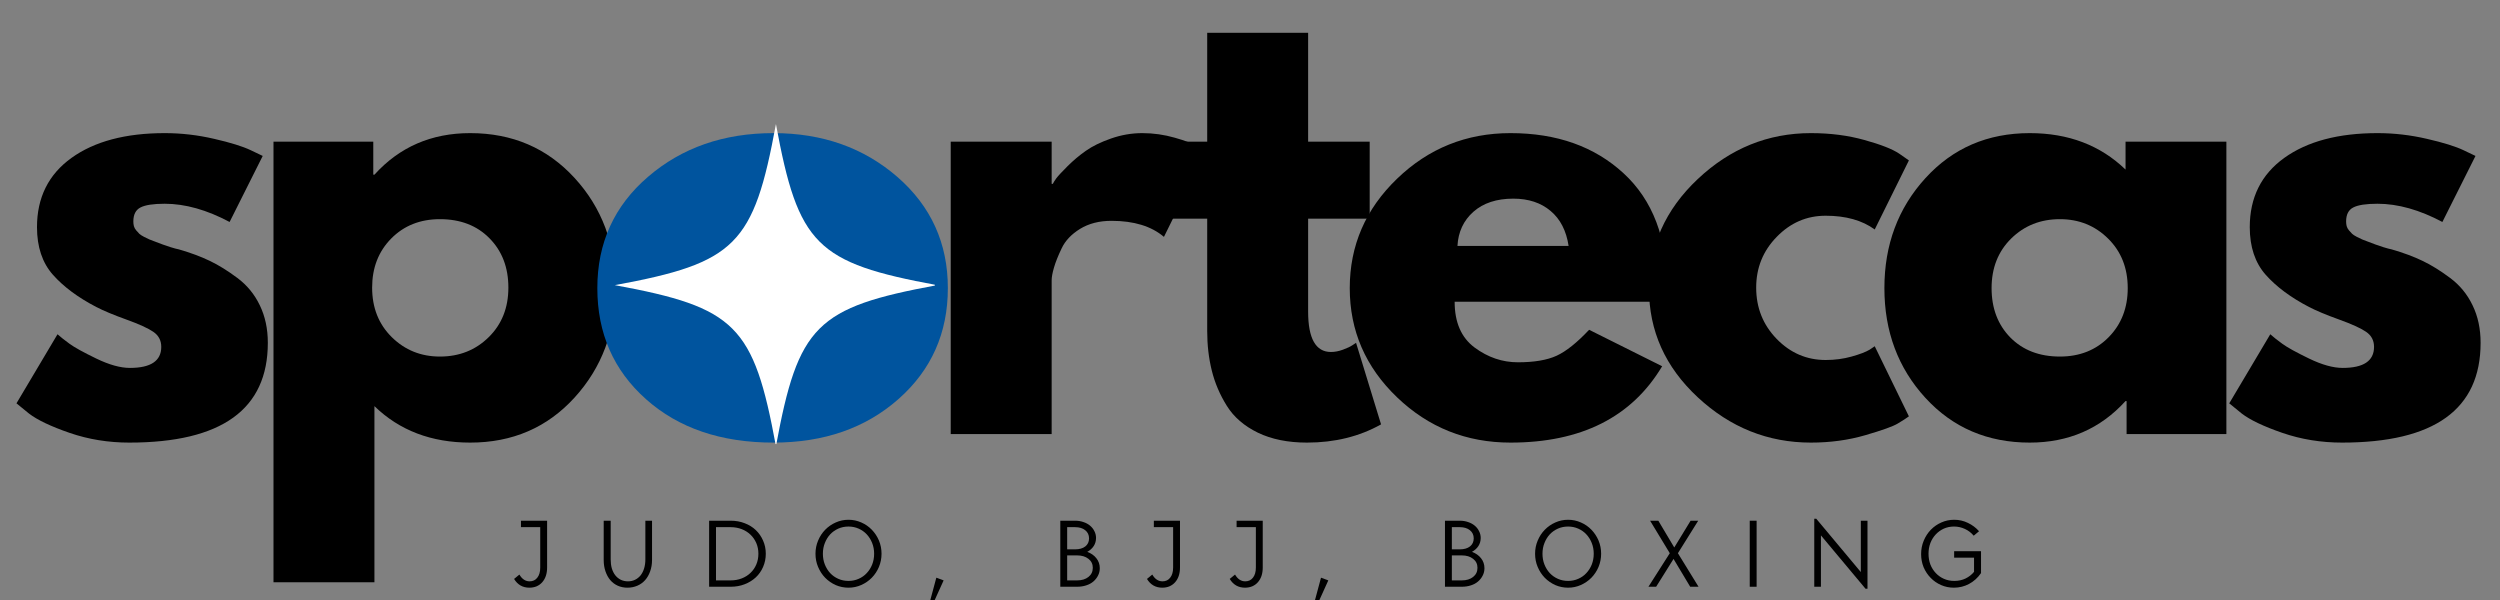
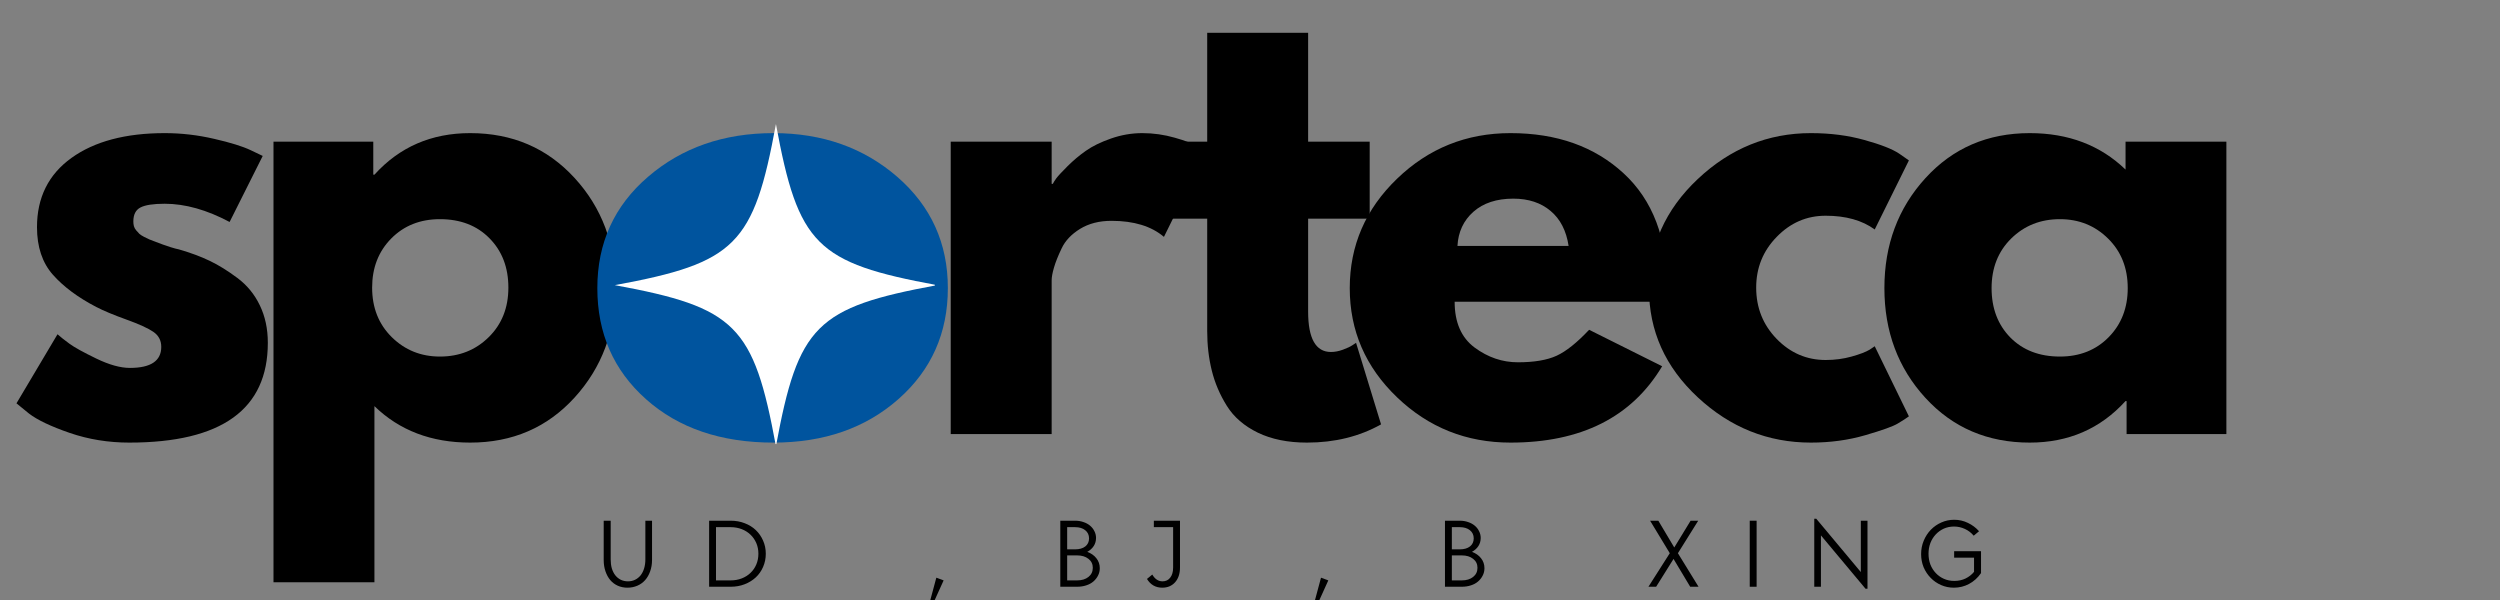
<svg xmlns="http://www.w3.org/2000/svg" width="500" zoomAndPan="magnify" viewBox="0 0 375 90" height="120" preserveAspectRatio="xMidYMid meet" version="1.0">
  <rect x="0" y="0" width="375" height="90" fill="#808080" stroke="none" />
  <defs>
    <g />
    <clipPath id="49ad4e607f">
      <path d="M 99.887 25.812 L 131.543 25.812 L 131.543 57.469 L 99.887 57.469 Z M 99.887 25.812 " clip-rule="nonzero" />
    </clipPath>
    <clipPath id="65ce4af06c">
      <path d="M 115.715 25.812 C 106.973 25.812 99.887 32.898 99.887 41.641 C 99.887 50.379 106.973 57.469 115.715 57.469 C 124.457 57.469 131.543 50.379 131.543 41.641 C 131.543 32.898 124.457 25.812 115.715 25.812 Z M 115.715 25.812 " clip-rule="nonzero" />
    </clipPath>
    <clipPath id="0908a22e5a">
      <path d="M 92.223 18.605 L 140.223 18.605 L 140.223 66.605 L 92.223 66.605 Z M 92.223 18.605 " clip-rule="nonzero" />
    </clipPath>
  </defs>
  <g fill="#000000" fill-opacity="1">
    <g transform="translate(0.502, 65.109)">
      <g>
        <path d="M 24.203 -45.141 C 26.703 -45.141 29.176 -44.852 31.625 -44.281 C 34.082 -43.719 35.91 -43.148 37.109 -42.578 L 38.906 -41.719 L 33.938 -31.812 C 30.52 -33.633 27.273 -34.547 24.203 -34.547 C 22.484 -34.547 21.27 -34.359 20.562 -33.984 C 19.852 -33.617 19.5 -32.922 19.5 -31.891 C 19.5 -31.66 19.523 -31.43 19.578 -31.203 C 19.641 -30.973 19.754 -30.758 19.922 -30.562 C 20.086 -30.363 20.242 -30.191 20.391 -30.047 C 20.535 -29.91 20.773 -29.754 21.109 -29.578 C 21.453 -29.41 21.723 -29.281 21.922 -29.188 C 22.129 -29.102 22.457 -28.977 22.906 -28.812 C 23.363 -28.645 23.707 -28.516 23.938 -28.422 C 24.164 -28.336 24.551 -28.207 25.094 -28.031 C 25.633 -27.863 26.047 -27.754 26.328 -27.703 C 28.098 -27.191 29.641 -26.617 30.953 -25.984 C 32.266 -25.359 33.645 -24.504 35.094 -23.422 C 36.551 -22.336 37.676 -20.969 38.469 -19.312 C 39.27 -17.664 39.672 -15.789 39.672 -13.688 C 39.672 -3.707 32.742 1.281 18.891 1.281 C 15.754 1.281 12.773 0.797 9.953 -0.172 C 7.141 -1.141 5.102 -2.109 3.844 -3.078 L 1.969 -4.609 L 8.125 -14.969 C 8.582 -14.562 9.18 -14.086 9.922 -13.547 C 10.66 -13.004 12 -12.266 13.938 -11.328 C 15.875 -10.391 17.555 -9.922 18.984 -9.922 C 22.117 -9.922 23.688 -10.973 23.688 -13.078 C 23.688 -14.047 23.285 -14.801 22.484 -15.344 C 21.691 -15.883 20.336 -16.5 18.422 -17.188 C 16.516 -17.875 15.02 -18.5 13.938 -19.062 C 11.195 -20.488 9.031 -22.098 7.438 -23.891 C 5.844 -25.691 5.047 -28.07 5.047 -31.031 C 5.047 -35.477 6.77 -38.941 10.219 -41.422 C 13.664 -43.898 18.328 -45.141 24.203 -45.141 Z M 24.203 -45.141 " />
      </g>
    </g>
  </g>
  <g fill="#000000" fill-opacity="1">
    <g transform="translate(35.898, 65.109)">
      <g>
        <path d="M 50.281 -38.422 C 54.383 -33.953 56.438 -28.469 56.438 -21.969 C 56.438 -15.469 54.383 -9.969 50.281 -5.469 C 46.176 -0.969 40.957 1.281 34.625 1.281 C 28.812 1.281 24.023 -0.539 20.266 -4.188 L 20.266 22.234 L 5.125 22.234 L 5.125 -43.859 L 20.094 -43.859 L 20.094 -38.906 L 20.266 -38.906 C 24.023 -43.062 28.812 -45.141 34.625 -45.141 C 40.957 -45.141 46.176 -42.898 50.281 -38.422 Z M 37.406 -14.531 C 39.375 -16.469 40.359 -18.945 40.359 -21.969 C 40.359 -24.988 39.414 -27.453 37.531 -29.359 C 35.656 -31.273 33.176 -32.234 30.094 -32.234 C 27.133 -32.234 24.695 -31.266 22.781 -29.328 C 20.875 -27.391 19.922 -24.938 19.922 -21.969 C 19.922 -18.945 20.906 -16.469 22.875 -14.531 C 24.844 -12.594 27.25 -11.625 30.094 -11.625 C 33 -11.625 35.438 -12.594 37.406 -14.531 Z M 37.406 -14.531 " />
      </g>
    </g>
  </g>
  <g fill="#00549e" fill-opacity="1">
    <g transform="translate(87.631, 65.109)">
      <g>
        <path d="M 9.281 -5.219 C 4.406 -9.551 1.969 -15.109 1.969 -21.891 C 1.969 -28.672 4.504 -34.238 9.578 -38.594 C 14.648 -42.957 20.922 -45.141 28.391 -45.141 C 35.742 -45.141 41.941 -42.945 46.984 -38.562 C 52.023 -34.176 54.547 -28.617 54.547 -21.891 C 54.547 -15.16 52.078 -9.613 47.141 -5.25 C 42.211 -0.895 35.961 1.281 28.391 1.281 C 20.523 1.281 14.156 -0.883 9.281 -5.219 Z M 20.984 -29.328 C 19.023 -27.391 18.047 -24.91 18.047 -21.891 C 18.047 -18.867 18.984 -16.398 20.859 -14.484 C 22.742 -12.578 25.223 -11.625 28.297 -11.625 C 31.266 -11.625 33.703 -12.594 35.609 -14.531 C 37.516 -16.469 38.469 -18.922 38.469 -21.891 C 38.469 -24.91 37.484 -27.391 35.516 -29.328 C 33.555 -31.266 31.148 -32.234 28.297 -32.234 C 25.391 -32.234 22.953 -31.266 20.984 -29.328 Z M 20.984 -29.328 " />
      </g>
    </g>
  </g>
  <g fill="#000000" fill-opacity="1">
    <g transform="translate(137.483, 65.109)">
      <g>
        <path d="M 5.125 0 L 5.125 -43.859 L 20.266 -43.859 L 20.266 -37.531 L 20.438 -37.531 C 20.551 -37.758 20.734 -38.047 20.984 -38.391 C 21.242 -38.734 21.801 -39.332 22.656 -40.188 C 23.508 -41.039 24.422 -41.805 25.391 -42.484 C 26.359 -43.172 27.613 -43.785 29.156 -44.328 C 30.695 -44.867 32.266 -45.141 33.859 -45.141 C 35.516 -45.141 37.141 -44.91 38.734 -44.453 C 40.328 -44.004 41.492 -43.551 42.234 -43.094 L 43.438 -42.406 L 37.109 -29.578 C 35.223 -31.18 32.598 -31.984 29.234 -31.984 C 27.41 -31.984 25.844 -31.582 24.531 -30.781 C 23.227 -29.977 22.305 -29.004 21.766 -27.859 C 21.223 -26.723 20.836 -25.754 20.609 -24.953 C 20.379 -24.16 20.266 -23.535 20.266 -23.078 L 20.266 0 Z M 5.125 0 " />
      </g>
    </g>
  </g>
  <g fill="#000000" fill-opacity="1">
    <g transform="translate(173.392, 65.109)">
      <g>
        <path d="M 7.688 -43.859 L 7.688 -60.188 L 22.828 -60.188 L 22.828 -43.859 L 32.062 -43.859 L 32.062 -32.312 L 22.828 -32.312 L 22.828 -18.375 C 22.828 -14.332 23.969 -12.312 26.25 -12.312 C 26.82 -12.312 27.422 -12.426 28.047 -12.656 C 28.672 -12.883 29.156 -13.113 29.5 -13.344 L 30.016 -13.688 L 33.766 -1.453 C 30.523 0.367 26.82 1.281 22.656 1.281 C 19.801 1.281 17.348 0.785 15.297 -0.203 C 13.242 -1.203 11.691 -2.539 10.641 -4.219 C 9.586 -5.906 8.832 -7.676 8.375 -9.531 C 7.914 -11.383 7.688 -13.363 7.688 -15.469 L 7.688 -32.312 L 1.375 -32.312 L 1.375 -43.859 Z M 7.688 -43.859 " />
      </g>
    </g>
  </g>
  <g fill="#000000" fill-opacity="1">
    <g transform="translate(200.494, 65.109)">
      <g>
        <path d="M 49.5 -19.844 L 17.703 -19.844 C 17.703 -16.758 18.695 -14.473 20.688 -12.984 C 22.688 -11.504 24.852 -10.766 27.188 -10.766 C 29.633 -10.766 31.57 -11.094 33 -11.75 C 34.426 -12.406 36.051 -13.703 37.875 -15.641 L 48.828 -10.172 C 44.266 -2.535 36.68 1.281 26.078 1.281 C 19.461 1.281 13.789 -0.984 9.062 -5.516 C 4.332 -10.047 1.969 -15.504 1.969 -21.891 C 1.969 -28.273 4.332 -33.742 9.062 -38.297 C 13.789 -42.859 19.461 -45.141 26.078 -45.141 C 33.035 -45.141 38.691 -43.129 43.047 -39.109 C 47.41 -35.098 49.594 -29.359 49.594 -21.891 C 49.594 -20.859 49.562 -20.176 49.5 -19.844 Z M 18.125 -28.219 L 34.797 -28.219 C 34.453 -30.5 33.551 -32.25 32.094 -33.469 C 30.645 -34.695 28.781 -35.312 26.5 -35.312 C 24 -35.312 22.004 -34.656 20.516 -33.344 C 19.035 -32.031 18.238 -30.32 18.125 -28.219 Z M 18.125 -28.219 " />
      </g>
    </g>
  </g>
  <g fill="#000000" fill-opacity="1">
    <g transform="translate(245.381, 65.109)">
      <g>
        <path d="M 28.469 -32.75 C 25.625 -32.75 23.176 -31.691 21.125 -29.578 C 19.07 -27.473 18.047 -24.938 18.047 -21.969 C 18.047 -18.945 19.07 -16.379 21.125 -14.266 C 23.176 -12.16 25.625 -11.109 28.469 -11.109 C 29.844 -11.109 31.141 -11.281 32.359 -11.625 C 33.586 -11.969 34.488 -12.312 35.062 -12.656 L 35.828 -13.172 L 40.953 -2.656 C 40.555 -2.363 40 -2.004 39.281 -1.578 C 38.57 -1.148 36.945 -0.566 34.406 0.172 C 31.875 0.91 29.156 1.281 26.25 1.281 C 19.812 1.281 14.156 -0.984 9.281 -5.516 C 4.406 -10.047 1.969 -15.473 1.969 -21.797 C 1.969 -28.18 4.406 -33.664 9.281 -38.25 C 14.156 -42.844 19.812 -45.141 26.25 -45.141 C 29.156 -45.141 31.832 -44.797 34.281 -44.109 C 36.738 -43.43 38.477 -42.75 39.5 -42.062 L 40.953 -41.047 L 35.828 -30.688 C 33.941 -32.062 31.488 -32.75 28.469 -32.75 Z M 28.469 -32.75 " />
      </g>
    </g>
  </g>
  <g fill="#000000" fill-opacity="1">
    <g transform="translate(280.691, 65.109)">
      <g>
        <path d="M 8.125 -5.422 C 4.02 -9.898 1.969 -15.391 1.969 -21.891 C 1.969 -28.391 4.02 -33.891 8.125 -38.391 C 12.227 -42.891 17.441 -45.141 23.766 -45.141 C 29.578 -45.141 34.367 -43.316 38.141 -39.672 L 38.141 -43.859 L 53.266 -43.859 L 53.266 0 L 38.297 0 L 38.297 -4.953 L 38.141 -4.953 C 34.367 -0.797 29.578 1.281 23.766 1.281 C 17.441 1.281 12.227 -0.953 8.125 -5.422 Z M 20.984 -29.328 C 19.023 -27.391 18.047 -24.91 18.047 -21.891 C 18.047 -18.867 18.984 -16.398 20.859 -14.484 C 22.742 -12.578 25.223 -11.625 28.297 -11.625 C 31.266 -11.625 33.703 -12.594 35.609 -14.531 C 37.516 -16.469 38.469 -18.922 38.469 -21.891 C 38.469 -24.91 37.484 -27.391 35.516 -29.328 C 33.555 -31.266 31.148 -32.234 28.297 -32.234 C 25.391 -32.234 22.953 -31.266 20.984 -29.328 Z M 20.984 -29.328 " />
      </g>
    </g>
  </g>
  <g fill="#000000" fill-opacity="1">
    <g transform="translate(332.418, 65.109)">
      <g>
-         <path d="M 24.203 -45.141 C 26.703 -45.141 29.176 -44.852 31.625 -44.281 C 34.082 -43.719 35.91 -43.148 37.109 -42.578 L 38.906 -41.719 L 33.938 -31.812 C 30.52 -33.633 27.273 -34.547 24.203 -34.547 C 22.484 -34.547 21.27 -34.359 20.562 -33.984 C 19.852 -33.617 19.5 -32.922 19.5 -31.891 C 19.5 -31.66 19.523 -31.43 19.578 -31.203 C 19.641 -30.973 19.754 -30.758 19.922 -30.562 C 20.086 -30.363 20.242 -30.191 20.391 -30.047 C 20.535 -29.91 20.773 -29.754 21.109 -29.578 C 21.453 -29.41 21.723 -29.281 21.922 -29.188 C 22.129 -29.102 22.457 -28.977 22.906 -28.812 C 23.363 -28.645 23.707 -28.516 23.938 -28.422 C 24.164 -28.336 24.551 -28.207 25.094 -28.031 C 25.633 -27.863 26.047 -27.754 26.328 -27.703 C 28.098 -27.191 29.641 -26.617 30.953 -25.984 C 32.266 -25.359 33.645 -24.504 35.094 -23.422 C 36.551 -22.336 37.676 -20.969 38.469 -19.312 C 39.27 -17.664 39.672 -15.789 39.672 -13.688 C 39.672 -3.707 32.742 1.281 18.891 1.281 C 15.754 1.281 12.773 0.797 9.953 -0.172 C 7.141 -1.141 5.102 -2.109 3.844 -3.078 L 1.969 -4.609 L 8.125 -14.969 C 8.582 -14.562 9.18 -14.086 9.922 -13.547 C 10.66 -13.004 12 -12.266 13.938 -11.328 C 15.875 -10.391 17.555 -9.922 18.984 -9.922 C 22.117 -9.922 23.688 -10.973 23.688 -13.078 C 23.688 -14.047 23.285 -14.801 22.484 -15.344 C 21.691 -15.883 20.336 -16.5 18.422 -17.188 C 16.516 -17.875 15.02 -18.5 13.938 -19.062 C 11.195 -20.488 9.031 -22.098 7.438 -23.891 C 5.844 -25.691 5.047 -28.07 5.047 -31.031 C 5.047 -35.477 6.77 -38.941 10.219 -41.422 C 13.664 -43.898 18.328 -45.141 24.203 -45.141 Z M 24.203 -45.141 " />
-       </g>
+         </g>
    </g>
  </g>
  <g clip-path="url(#49ad4e607f)">
    <g clip-path="url(#65ce4af06c)">
      <path fill="#00549e" d="M 99.887 25.812 L 131.543 25.812 L 131.543 57.469 L 99.887 57.469 Z M 99.887 25.812 " fill-opacity="1" fill-rule="nonzero" />
    </g>
  </g>
  <g clip-path="url(#0908a22e5a)">
    <path fill="#ffffff" d="M 140.559 42.773 C 122.434 46.109 119.73 48.812 116.391 66.941 C 113.055 48.812 110.352 46.109 92.223 42.773 C 110.352 39.434 113.055 36.73 116.391 18.605 C 119.73 36.73 122.434 39.434 140.559 42.773 Z M 140.559 42.773 " fill-opacity="1" fill-rule="nonzero" />
  </g>
  <g fill="#000000" fill-opacity="1">
    <g transform="translate(76.894, 88.012)">
      <g>
-         <path d="M 2.516 0.141 C 1.516 0.141 0.75 -0.297 0.219 -1.172 L 1.016 -1.828 C 1.41 -1.148 1.922 -0.812 2.547 -0.812 C 3.035 -0.812 3.422 -0.992 3.703 -1.359 C 3.992 -1.723 4.141 -2.227 4.141 -2.875 L 4.141 -8.938 L 1.25 -8.938 L 1.25 -9.906 L 5.172 -9.906 L 5.172 -2.875 C 5.172 -2.414 5.109 -2 4.984 -1.625 C 4.859 -1.258 4.676 -0.941 4.438 -0.672 C 4.207 -0.41 3.926 -0.207 3.594 -0.062 C 3.27 0.07 2.91 0.141 2.516 0.141 Z M 2.516 0.141 " />
-       </g>
+         </g>
    </g>
  </g>
  <g fill="#000000" fill-opacity="1">
    <g transform="translate(89.305, 88.012)">
      <g>
        <path d="M 4.812 0.141 C 4.281 0.141 3.797 0.039 3.359 -0.156 C 2.922 -0.352 2.547 -0.633 2.234 -1 C 1.93 -1.363 1.691 -1.801 1.516 -2.312 C 1.336 -2.832 1.25 -3.398 1.25 -4.016 L 1.25 -9.906 L 2.297 -9.906 L 2.297 -4.109 C 2.297 -3.617 2.352 -3.164 2.469 -2.75 C 2.594 -2.344 2.77 -1.992 3 -1.703 C 3.227 -1.422 3.5 -1.203 3.812 -1.047 C 4.133 -0.891 4.492 -0.812 4.891 -0.812 C 5.285 -0.812 5.641 -0.891 5.953 -1.047 C 6.273 -1.203 6.551 -1.422 6.781 -1.703 C 7.008 -1.992 7.188 -2.344 7.312 -2.75 C 7.438 -3.164 7.5 -3.617 7.5 -4.109 L 7.5 -9.906 L 8.5 -9.906 L 8.5 -4.016 C 8.5 -3.398 8.406 -2.832 8.219 -2.312 C 8.039 -1.801 7.789 -1.363 7.469 -1 C 7.145 -0.633 6.754 -0.352 6.297 -0.156 C 5.836 0.039 5.344 0.141 4.812 0.141 Z M 4.812 0.141 " />
      </g>
    </g>
  </g>
  <g fill="#000000" fill-opacity="1">
    <g transform="translate(105.041, 88.012)">
      <g>
        <path d="M 1.328 -9.906 L 4.562 -9.906 C 5.32 -9.906 6.02 -9.781 6.656 -9.531 C 7.301 -9.289 7.859 -8.945 8.328 -8.5 C 8.797 -8.051 9.16 -7.523 9.422 -6.922 C 9.691 -6.316 9.828 -5.66 9.828 -4.953 C 9.828 -4.242 9.691 -3.582 9.422 -2.969 C 9.16 -2.363 8.797 -1.844 8.328 -1.406 C 7.859 -0.969 7.301 -0.625 6.656 -0.375 C 6.02 -0.125 5.32 0 4.562 0 L 1.328 0 Z M 4.547 -0.953 C 5.148 -0.953 5.707 -1.051 6.219 -1.25 C 6.727 -1.445 7.164 -1.723 7.531 -2.078 C 7.906 -2.43 8.195 -2.852 8.406 -3.344 C 8.613 -3.832 8.719 -4.367 8.719 -4.953 C 8.719 -5.535 8.613 -6.066 8.406 -6.547 C 8.195 -7.035 7.906 -7.457 7.531 -7.812 C 7.164 -8.164 6.727 -8.441 6.219 -8.641 C 5.707 -8.836 5.148 -8.938 4.547 -8.938 L 2.359 -8.938 L 2.359 -0.953 Z M 4.547 -0.953 " />
      </g>
    </g>
  </g>
  <g fill="#000000" fill-opacity="1">
    <g transform="translate(121.589, 88.012)">
      <g>
-         <path d="M 5.688 0.141 C 5.008 0.141 4.367 0.008 3.766 -0.25 C 3.172 -0.52 2.645 -0.883 2.188 -1.344 C 1.738 -1.812 1.383 -2.352 1.125 -2.969 C 0.863 -3.582 0.734 -4.242 0.734 -4.953 C 0.734 -5.648 0.863 -6.305 1.125 -6.922 C 1.383 -7.547 1.738 -8.086 2.188 -8.547 C 2.645 -9.016 3.172 -9.379 3.766 -9.641 C 4.367 -9.91 5.008 -10.047 5.688 -10.047 C 6.363 -10.047 7.004 -9.91 7.609 -9.641 C 8.211 -9.379 8.738 -9.016 9.188 -8.547 C 9.633 -8.086 9.988 -7.551 10.25 -6.938 C 10.508 -6.32 10.641 -5.66 10.641 -4.953 C 10.641 -4.254 10.508 -3.594 10.25 -2.969 C 9.988 -2.352 9.633 -1.816 9.188 -1.359 C 8.738 -0.898 8.211 -0.535 7.609 -0.266 C 7.004 0.004 6.363 0.141 5.688 0.141 Z M 5.688 -0.875 C 6.227 -0.875 6.734 -0.977 7.203 -1.188 C 7.68 -1.395 8.086 -1.68 8.422 -2.047 C 8.766 -2.41 9.035 -2.836 9.234 -3.328 C 9.43 -3.828 9.531 -4.367 9.531 -4.953 C 9.531 -5.535 9.43 -6.07 9.234 -6.562 C 9.035 -7.062 8.766 -7.492 8.422 -7.859 C 8.086 -8.223 7.68 -8.508 7.203 -8.719 C 6.734 -8.926 6.227 -9.031 5.688 -9.031 C 5.133 -9.031 4.625 -8.926 4.156 -8.719 C 3.688 -8.508 3.281 -8.223 2.938 -7.859 C 2.602 -7.492 2.336 -7.062 2.141 -6.562 C 1.941 -6.07 1.844 -5.535 1.844 -4.953 C 1.844 -4.367 1.941 -3.828 2.141 -3.328 C 2.336 -2.836 2.602 -2.41 2.938 -2.047 C 3.281 -1.68 3.688 -1.395 4.156 -1.188 C 4.625 -0.977 5.133 -0.875 5.688 -0.875 Z M 5.688 -0.875 " />
-       </g>
+         </g>
    </g>
  </g>
  <g fill="#000000" fill-opacity="1">
    <g transform="translate(138.949, 88.012)">
      <g>
        <path d="M 0.594 2.016 L 1.5 -1.359 L 2.594 -0.953 L 1.156 2.219 Z M 0.594 2.016 " />
      </g>
    </g>
  </g>
  <g fill="#000000" fill-opacity="1">
    <g transform="translate(148.481, 88.012)">
      <g />
    </g>
  </g>
  <g fill="#000000" fill-opacity="1">
    <g transform="translate(157.717, 88.012)">
      <g>
        <path d="M 1.328 -9.906 L 3.547 -9.906 C 4.004 -9.906 4.422 -9.836 4.797 -9.703 C 5.18 -9.578 5.508 -9.398 5.781 -9.172 C 6.062 -8.941 6.281 -8.664 6.438 -8.344 C 6.602 -8.031 6.688 -7.688 6.688 -7.312 C 6.688 -6.863 6.57 -6.461 6.344 -6.109 C 6.113 -5.754 5.789 -5.461 5.375 -5.234 C 5.945 -5.023 6.398 -4.707 6.734 -4.281 C 7.078 -3.852 7.25 -3.352 7.25 -2.781 C 7.25 -2.375 7.16 -2.004 6.984 -1.672 C 6.816 -1.336 6.582 -1.039 6.281 -0.781 C 5.988 -0.531 5.629 -0.336 5.203 -0.203 C 4.785 -0.066 4.332 0 3.844 0 L 1.328 0 Z M 3.844 -0.953 C 4.551 -0.953 5.117 -1.125 5.547 -1.469 C 5.984 -1.812 6.203 -2.27 6.203 -2.844 C 6.203 -3.406 5.984 -3.852 5.547 -4.188 C 5.117 -4.531 4.551 -4.703 3.844 -4.703 L 2.359 -4.703 L 2.359 -0.953 Z M 3.547 -5.609 C 4.191 -5.609 4.703 -5.754 5.078 -6.047 C 5.453 -6.348 5.641 -6.75 5.641 -7.25 C 5.641 -7.77 5.445 -8.18 5.062 -8.484 C 4.688 -8.785 4.18 -8.938 3.547 -8.938 L 2.359 -8.938 L 2.359 -5.609 Z M 3.547 -5.609 " />
      </g>
    </g>
  </g>
  <g fill="#000000" fill-opacity="1">
    <g transform="translate(171.827, 88.012)">
      <g>
        <path d="M 2.516 0.141 C 1.516 0.141 0.75 -0.297 0.219 -1.172 L 1.016 -1.828 C 1.41 -1.148 1.922 -0.812 2.547 -0.812 C 3.035 -0.812 3.422 -0.992 3.703 -1.359 C 3.992 -1.723 4.141 -2.227 4.141 -2.875 L 4.141 -8.938 L 1.25 -8.938 L 1.25 -9.906 L 5.172 -9.906 L 5.172 -2.875 C 5.172 -2.414 5.109 -2 4.984 -1.625 C 4.859 -1.258 4.676 -0.941 4.438 -0.672 C 4.207 -0.41 3.926 -0.207 3.594 -0.062 C 3.27 0.07 2.91 0.141 2.516 0.141 Z M 2.516 0.141 " />
      </g>
    </g>
  </g>
  <g fill="#000000" fill-opacity="1">
    <g transform="translate(184.239, 88.012)">
      <g>
-         <path d="M 2.516 0.141 C 1.516 0.141 0.75 -0.297 0.219 -1.172 L 1.016 -1.828 C 1.41 -1.148 1.922 -0.812 2.547 -0.812 C 3.035 -0.812 3.422 -0.992 3.703 -1.359 C 3.992 -1.723 4.141 -2.227 4.141 -2.875 L 4.141 -8.938 L 1.25 -8.938 L 1.25 -9.906 L 5.172 -9.906 L 5.172 -2.875 C 5.172 -2.414 5.109 -2 4.984 -1.625 C 4.859 -1.258 4.676 -0.941 4.438 -0.672 C 4.207 -0.41 3.926 -0.207 3.594 -0.062 C 3.27 0.07 2.91 0.141 2.516 0.141 Z M 2.516 0.141 " />
-       </g>
+         </g>
    </g>
  </g>
  <g fill="#000000" fill-opacity="1">
    <g transform="translate(196.651, 88.012)">
      <g>
        <path d="M 0.594 2.016 L 1.5 -1.359 L 2.594 -0.953 L 1.156 2.219 Z M 0.594 2.016 " />
      </g>
    </g>
  </g>
  <g fill="#000000" fill-opacity="1">
    <g transform="translate(206.182, 88.012)">
      <g />
    </g>
  </g>
  <g fill="#000000" fill-opacity="1">
    <g transform="translate(215.418, 88.012)">
      <g>
        <path d="M 1.328 -9.906 L 3.547 -9.906 C 4.004 -9.906 4.422 -9.836 4.797 -9.703 C 5.18 -9.578 5.508 -9.398 5.781 -9.172 C 6.062 -8.941 6.281 -8.664 6.438 -8.344 C 6.602 -8.031 6.688 -7.688 6.688 -7.312 C 6.688 -6.863 6.57 -6.461 6.344 -6.109 C 6.113 -5.754 5.789 -5.461 5.375 -5.234 C 5.945 -5.023 6.398 -4.707 6.734 -4.281 C 7.078 -3.852 7.25 -3.352 7.25 -2.781 C 7.25 -2.375 7.16 -2.004 6.984 -1.672 C 6.816 -1.336 6.582 -1.039 6.281 -0.781 C 5.988 -0.531 5.629 -0.336 5.203 -0.203 C 4.785 -0.066 4.332 0 3.844 0 L 1.328 0 Z M 3.844 -0.953 C 4.551 -0.953 5.117 -1.125 5.547 -1.469 C 5.984 -1.812 6.203 -2.27 6.203 -2.844 C 6.203 -3.406 5.984 -3.852 5.547 -4.188 C 5.117 -4.531 4.551 -4.703 3.844 -4.703 L 2.359 -4.703 L 2.359 -0.953 Z M 3.547 -5.609 C 4.191 -5.609 4.703 -5.754 5.078 -6.047 C 5.453 -6.348 5.641 -6.75 5.641 -7.25 C 5.641 -7.77 5.445 -8.18 5.062 -8.484 C 4.688 -8.785 4.18 -8.938 3.547 -8.938 L 2.359 -8.938 L 2.359 -5.609 Z M 3.547 -5.609 " />
      </g>
    </g>
  </g>
  <g fill="#000000" fill-opacity="1">
    <g transform="translate(229.529, 88.012)">
      <g>
-         <path d="M 5.688 0.141 C 5.008 0.141 4.367 0.008 3.766 -0.25 C 3.172 -0.52 2.645 -0.883 2.188 -1.344 C 1.738 -1.812 1.383 -2.352 1.125 -2.969 C 0.863 -3.582 0.734 -4.242 0.734 -4.953 C 0.734 -5.648 0.863 -6.305 1.125 -6.922 C 1.383 -7.547 1.738 -8.086 2.188 -8.547 C 2.645 -9.016 3.172 -9.379 3.766 -9.641 C 4.367 -9.91 5.008 -10.047 5.688 -10.047 C 6.363 -10.047 7.004 -9.91 7.609 -9.641 C 8.211 -9.379 8.738 -9.016 9.188 -8.547 C 9.633 -8.086 9.988 -7.551 10.25 -6.938 C 10.508 -6.32 10.641 -5.66 10.641 -4.953 C 10.641 -4.254 10.508 -3.594 10.25 -2.969 C 9.988 -2.352 9.633 -1.816 9.188 -1.359 C 8.738 -0.898 8.211 -0.535 7.609 -0.266 C 7.004 0.004 6.363 0.141 5.688 0.141 Z M 5.688 -0.875 C 6.227 -0.875 6.734 -0.977 7.203 -1.188 C 7.68 -1.395 8.086 -1.68 8.422 -2.047 C 8.766 -2.41 9.035 -2.836 9.234 -3.328 C 9.43 -3.828 9.531 -4.367 9.531 -4.953 C 9.531 -5.535 9.43 -6.07 9.234 -6.562 C 9.035 -7.062 8.766 -7.492 8.422 -7.859 C 8.086 -8.223 7.68 -8.508 7.203 -8.719 C 6.734 -8.926 6.227 -9.031 5.688 -9.031 C 5.133 -9.031 4.625 -8.926 4.156 -8.719 C 3.688 -8.508 3.281 -8.223 2.938 -7.859 C 2.602 -7.492 2.336 -7.062 2.141 -6.562 C 1.941 -6.07 1.844 -5.535 1.844 -4.953 C 1.844 -4.367 1.941 -3.828 2.141 -3.328 C 2.336 -2.836 2.602 -2.41 2.938 -2.047 C 3.281 -1.68 3.688 -1.395 4.156 -1.188 C 4.625 -0.977 5.133 -0.875 5.688 -0.875 Z M 5.688 -0.875 " />
-       </g>
+         </g>
    </g>
  </g>
  <g fill="#000000" fill-opacity="1">
    <g transform="translate(246.889, 88.012)">
      <g>
        <path d="M 3.578 -5.031 L 0.625 -9.906 L 1.859 -9.906 L 4.25 -5.891 L 6.703 -9.906 L 7.844 -9.906 L 4.797 -5.031 L 7.891 0 L 6.641 0 L 4.141 -4.172 L 1.531 0 L 0.375 0 Z M 3.578 -5.031 " />
      </g>
    </g>
  </g>
  <g fill="#000000" fill-opacity="1">
    <g transform="translate(261.133, 88.012)">
      <g>
        <path d="M 1.328 -9.906 L 2.359 -9.906 L 2.359 0 L 1.328 0 Z M 1.328 -9.906 " />
      </g>
    </g>
  </g>
  <g fill="#000000" fill-opacity="1">
    <g transform="translate(270.812, 88.012)">
      <g>
        <path d="M 2.328 -7.703 L 2.328 0 L 1.328 0 L 1.328 -10.203 L 1.625 -10.203 L 8.312 -2.203 L 8.312 -9.906 L 9.312 -9.906 L 9.312 0.297 L 9.016 0.297 Z M 2.328 -7.703 " />
      </g>
    </g>
  </g>
  <g fill="#000000" fill-opacity="1">
    <g transform="translate(287.434, 88.012)">
      <g>
        <path d="M 5.641 0.141 C 4.961 0.141 4.328 0.008 3.734 -0.25 C 3.141 -0.508 2.617 -0.867 2.172 -1.328 C 1.723 -1.785 1.367 -2.316 1.109 -2.922 C 0.859 -3.535 0.734 -4.195 0.734 -4.906 C 0.734 -5.613 0.863 -6.281 1.125 -6.906 C 1.383 -7.531 1.738 -8.078 2.188 -8.547 C 2.645 -9.016 3.172 -9.379 3.766 -9.641 C 4.367 -9.91 5.008 -10.047 5.688 -10.047 C 6.426 -10.047 7.113 -9.891 7.75 -9.578 C 8.395 -9.273 8.953 -8.859 9.422 -8.328 L 8.625 -7.656 C 8.25 -8.102 7.805 -8.441 7.297 -8.672 C 6.785 -8.91 6.242 -9.031 5.672 -9.031 C 5.117 -9.031 4.609 -8.926 4.141 -8.719 C 3.68 -8.508 3.281 -8.223 2.938 -7.859 C 2.594 -7.492 2.32 -7.062 2.125 -6.562 C 1.938 -6.07 1.844 -5.535 1.844 -4.953 C 1.844 -4.367 1.938 -3.828 2.125 -3.328 C 2.32 -2.836 2.594 -2.41 2.938 -2.047 C 3.281 -1.68 3.688 -1.395 4.156 -1.188 C 4.633 -0.977 5.148 -0.875 5.703 -0.875 C 6.328 -0.875 6.891 -0.992 7.391 -1.234 C 7.898 -1.484 8.328 -1.816 8.672 -2.234 L 8.672 -4.359 L 5.688 -4.359 L 5.688 -5.328 L 9.719 -5.328 L 9.719 -2.047 C 9.227 -1.336 8.629 -0.797 7.922 -0.422 C 7.223 -0.047 6.461 0.141 5.641 0.141 Z M 5.641 0.141 " />
      </g>
    </g>
  </g>
</svg>